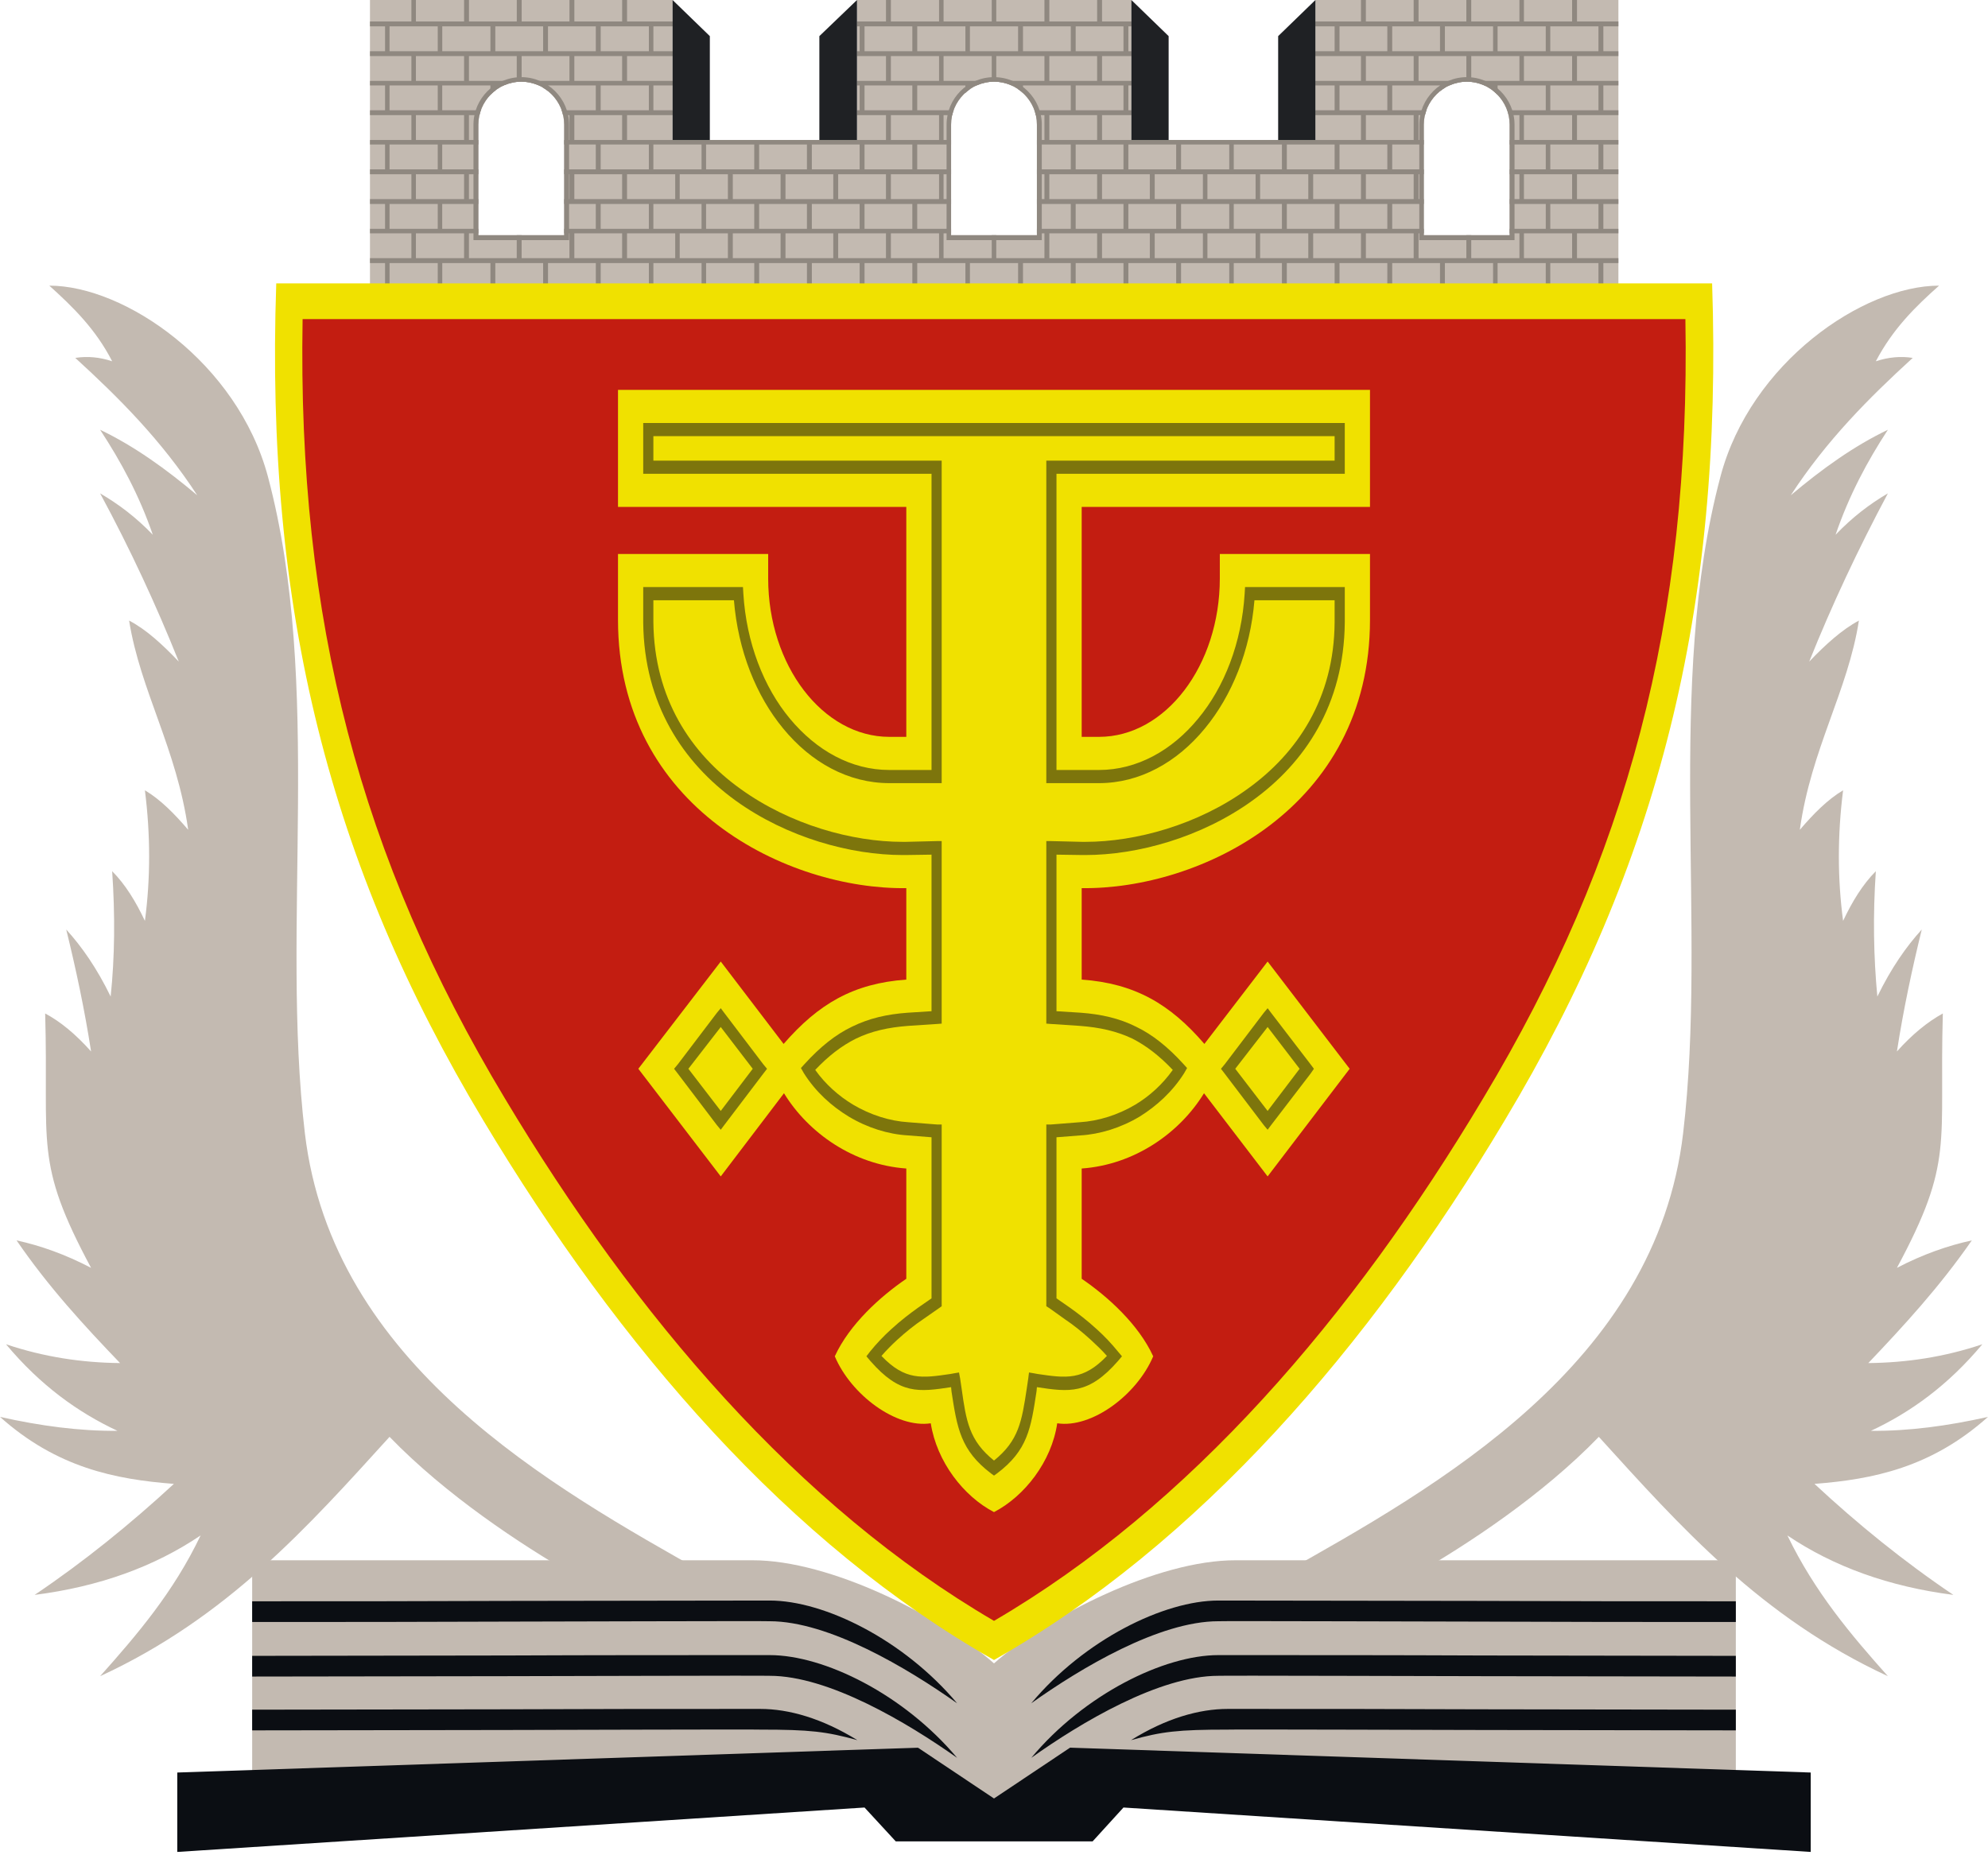
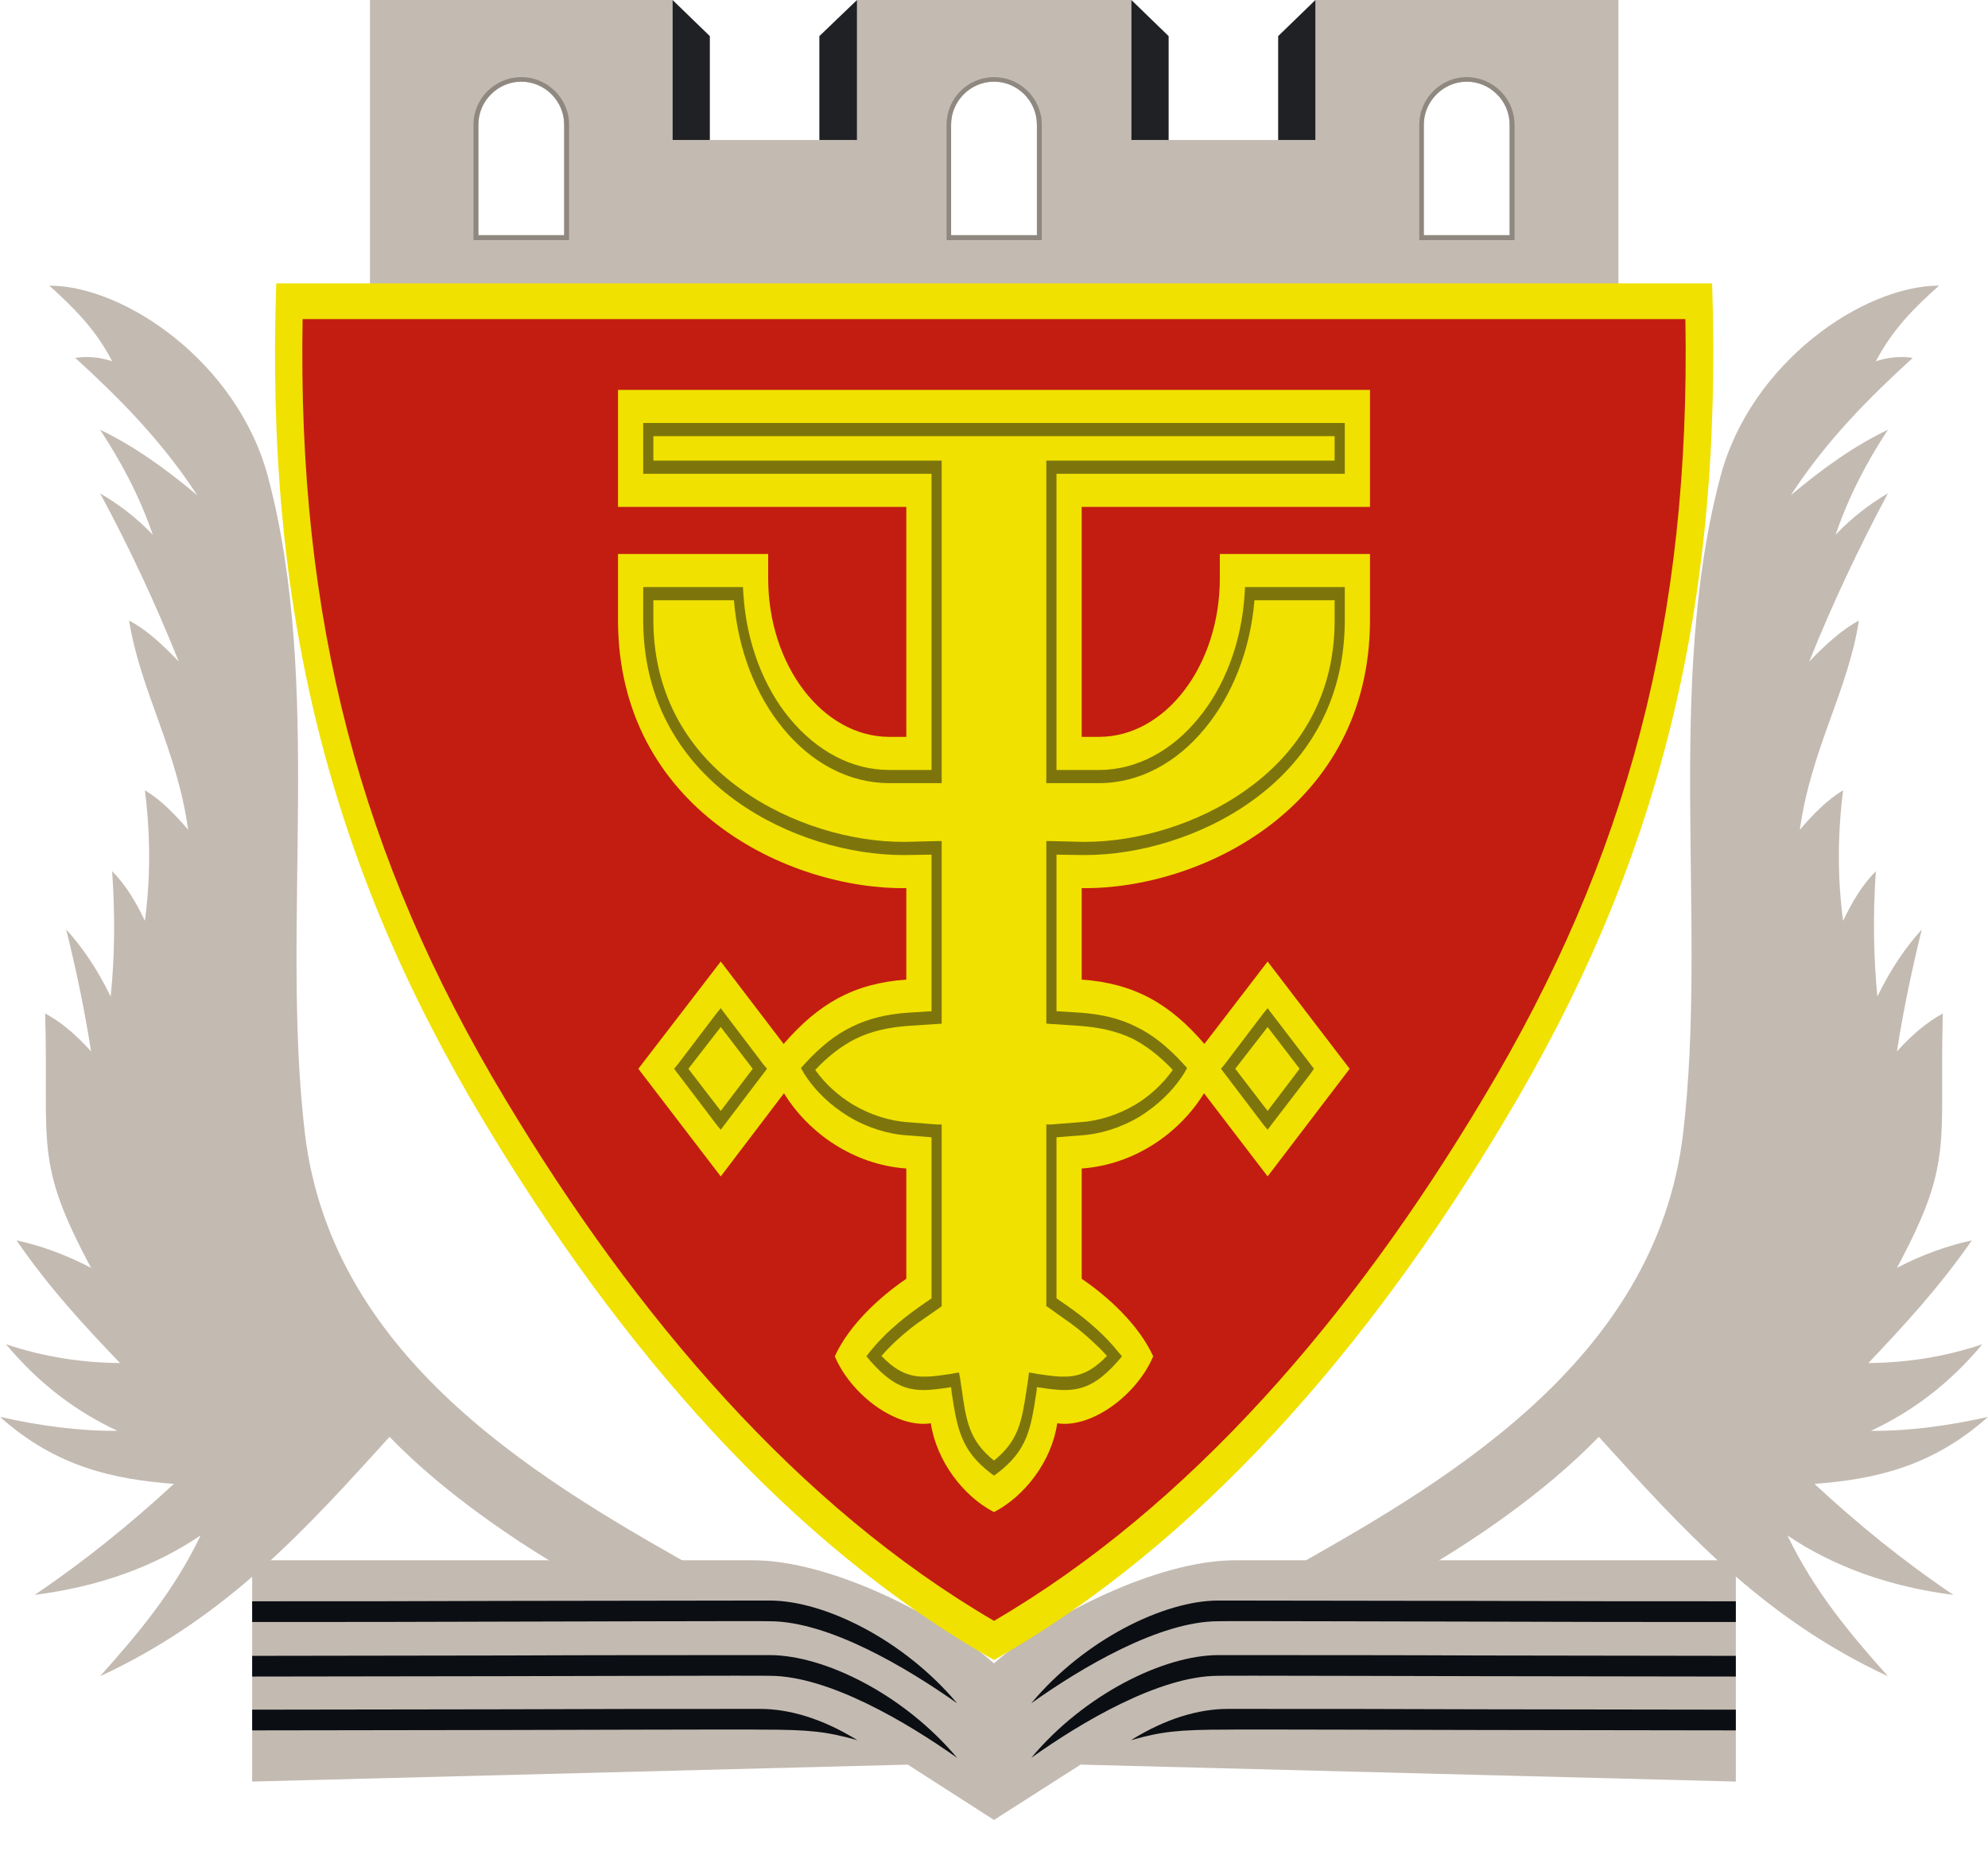
<svg xmlns="http://www.w3.org/2000/svg" xml:space="preserve" width="5.282in" height="4.929in" version="1.1" style="shape-rendering:geometricPrecision; text-rendering:geometricPrecision; image-rendering:optimizeQuality; fill-rule:evenodd; clip-rule:evenodd" viewBox="0 0 5282 4929">
  <defs>
    <style type="text/css">
   
    .fil5 {fill:#0B0E13}
    .fil3 {fill:#1F2124}
    .fil2 {fill:#8F8880}
    .fil7 {fill:#C31D11}
    .fil0 {fill:#C3BAB1}
    .fil6 {fill:#F0E100}
    .fil4 {fill:#0B0E13;fill-rule:nonzero}
    .fil8 {fill:#7D750C;fill-rule:nonzero}
    .fil1 {fill:#8F8880;fill-rule:nonzero}
   
  </style>
  </defs>
  <g id="Layer_x0020_1">
    <g id="_620246624">
      <g>
        <g>
          <path class="fil0" d="M983 756l1658 0 1659 0 0 -756 -805 0 0 282 0 78 0 12 -489 0 0 -12 0 -78 0 -282 -365 0 -364 0 0 282 0 78 0 12 -490 0 0 -12 0 -78 0 -282 -804 0 0 756zm2800 -131l228 0 0 -294c0,-62 -51,-114 -114,-114l0 0c-62,0 -114,52 -114,114l0 294zm-2512 0l228 0 0 -294c0,-62 -51,-114 -114,-114l0 0c-63,0 -114,52 -114,114l0 294zm1256 0l228 0 0 -294c0,-62 -51,-114 -114,-114l0 0c-63,0 -114,52 -114,114l0 294z" />
-           <path class="fil1" d="M4300 70l-40 0 0 66 40 0 0 13 -110 0 0 66 110 0 0 12 -40 0 0 66 40 0 0 13 -110 0 0 66 110 0 0 12 -40 0 0 66 40 0 0 13 -110 0 0 66 110 0 0 13 -40 0 0 66 40 0 0 12 -110 0 0 66 110 0 0 13 -40 0 0 57 -13 0 0 -57 -128 0 0 57 -12 0 0 -57 -128 0 0 57 -12 0 0 -57 -128 0 0 57 -13 0 0 -57 -127 0 0 57 -13 0 0 -57 -127 0 0 57 -13 0 0 -57 -127 0 0 57 -13 0 0 -57 -128 0 0 57 -12 0 0 -57 -128 0 0 57 -13 0 0 -57 -127 0 0 57 -13 0 0 -57 -127 0 0 57 -13 0 0 -57 -127 0 0 57 -13 0 0 -57 -128 0 0 57 -12 0 0 -57 -128 0 0 57 -13 0 0 -57 -127 0 0 57 -13 0 0 -57 -127 0 0 57 -13 0 0 -57 -127 0 0 57 -13 0 0 -57 -128 0 0 57 -12 0 0 -57 -128 0 0 57 -12 0 0 -57 -128 0 0 57 -13 0 0 -57 -127 0 0 57 -13 0 0 -57 -127 0 0 57 -13 0 0 -57 -128 0 0 57 -12 0 0 -57 -128 0 0 57 -12 0 0 -57 -40 0 0 -13 110 0 0 -66 -110 0 0 -12 40 0 0 -66 -40 0 0 -13 110 0 0 -66 -110 0 0 -13 40 0 0 -66 -40 0 0 -12 110 0 0 -66 -110 0 0 -13 40 0 0 -66 -40 0 0 -12 110 0 0 -66 -110 0 0 -13 40 0 0 -66 -40 0 0 -13 110 0 0 -57 12 0 0 57 128 0 0 -57 13 0 0 57 127 0 0 -57 13 0 0 57 127 0 0 -57 13 0 0 57 127 0 0 -57 13 0 0 57 121 0 0 13 -51 0 0 66 51 0 0 13 -121 0 0 66 121 0 0 12 -51 0 0 66 51 0 0 13 -121 0 0 66 121 0 7 0 12 0 128 0 13 0 127 0 13 0 127 0 13 0 50 0 77 0 0 -66 -77 0 0 -13 7 0 0 -66 -7 0 0 -12 77 0 0 -66 -77 0 0 -13 7 0 0 -66 -7 0 0 -13 77 0 0 -57 13 0 0 57 128 0 0 -57 12 0 0 57 128 0 0 -57 12 0 0 57 128 0 0 -57 13 0 0 57 127 0 0 -57 13 0 0 57 78 0 0 13 -8 0 0 66 8 0 0 13 -78 0 0 66 78 0 0 12 -8 0 0 66 8 0 0 13 -78 0 0 66 78 0 49 0 13 0 128 0 12 0 128 0 12 0 128 0 13 0 6 0 121 0 0 -66 -121 0 0 -13 51 0 0 -66 -51 0 0 -12 121 0 0 -66 -121 0 0 -13 51 0 0 -66 -51 0 0 -13 121 0 0 -57 13 0 0 57 127 0 0 -57 13 0 0 57 127 0 0 -57 13 0 0 57 128 0 0 -57 12 0 0 57 128 0 0 -57 13 0 0 57 110 0 0 13zm-53 0l-128 0 0 66 128 0 0 -66zm-140 0l-128 0 0 66 128 0 0 -66zm-140 0l-128 0 0 66 128 0 0 -66zm-141 0l-127 0 0 66 127 0 0 -66zm-140 0l-127 0 0 66 127 0 0 -66zm-701 0l-127 0 0 66 127 0 0 -66zm-140 0l-127 0 0 66 127 0 0 -66zm-140 0l-128 0 0 66 128 0 0 -66zm-140 0l-128 0 0 66 128 0 0 -66zm-141 0l-127 0 0 66 127 0 0 -66zm-700 0l-128 0 0 66 128 0 0 -66zm-141 0l-127 0 0 66 127 0 0 -66zm-140 0l-127 0 0 66 127 0 0 -66zm-140 0l-128 0 0 66 128 0 0 -66zm-140 0l-128 0 0 66 128 0 0 -66zm-58 550l0 66 128 0 0 -66 -128 0zm0 -157l0 66 128 0 0 -66 -128 0zm0 -157l0 66 128 0 0 -66 -128 0zm0 -157l0 66 128 0 0 -66 -128 0zm3072 537l0 -66 -128 0 0 66 128 0zm0 -157l0 -66 -128 0 0 66 128 0zm0 -157l0 -66 -128 0 0 66 128 0zm0 -157l0 -66 -128 0 0 66 128 0zm-3142 327l0 66 128 0 0 -66 -128 0zm0 -158l0 66 128 0 0 -66 -128 0zm0 -157l0 66 128 0 0 -66 -128 0zm3212 381l0 -66 -128 0 0 66 128 0zm0 -158l0 -66 -128 0 0 66 128 0zm0 -157l0 -66 -128 0 0 66 128 0zm-140 315l0 -66 -96 0 0 -13 26 0 0 -66 -26 0 0 -13 96 0 0 -66 -96 0 0 -12 26 0 0 -66 -28 0c-1,-4 -3,-9 -4,-13l102 0 0 -66 -128 0 0 25c-4,-4 -8,-8 -12,-11l0 -14 -23 0c-14,-6 -30,-10 -47,-10l0 0c-16,0 -32,4 -46,10l-12 0 0 6c-4,3 -9,6 -13,9l0 -15 -127 0 0 66 91 0c-1,4 -3,9 -4,13l-17 0 0 66 14 0 0 12 -84 0 0 66 84 0 0 13 -14 0 0 66 14 0 0 13 -84 0 0 66 84 0 0 12 -14 0 0 66 127 0 0 -61 13 0 0 61 128 0 0 -66 -26 0 0 -12 96 0zm-70 -393l0 -66 -128 0 0 66 128 0zm-141 0l0 -66 -127 0 0 66 127 0zm-140 471l0 -66 -127 0 0 66 127 0zm0 -157l0 -66 -127 0 0 66 127 0zm0 -157l0 -66 -127 0 0 66 127 0zm0 -157l0 -66 -127 0 0 66 127 0zm-70 393l0 -66 -127 0 0 66 127 0zm0 -158l0 -66 -127 0 0 66 127 0zm0 -157l0 -66 -127 0 0 66 127 0zm-70 393l0 -66 -127 0 0 66 127 0zm0 -157l0 -66 -127 0 0 66 127 0zm-70 79l0 -66 -127 0 0 66 127 0zm0 -158l0 -66 -127 0 0 66 127 0zm-70 236l0 -66 -128 0 0 66 128 0zm0 -157l0 -66 -128 0 0 66 128 0zm-70 79l0 -66 -128 0 0 66 128 0zm0 -158l0 -66 -128 0 0 66 128 0zm-70 236l0 -66 -128 0 0 66 128 0zm0 -157l0 -66 -128 0 0 66 128 0zm-70 79l0 -66 -128 0 0 66 128 0zm0 -158l0 -66 -128 0 0 66 128 0zm-70 236l0 -66 -128 0 0 66 128 0zm0 -157l0 -66 -128 0 0 66 128 0zm-71 79l0 -66 -127 0 0 66 127 0zm0 -158l0 -66 -127 0 0 66 127 0zm-70 236l0 -66 -127 0 0 66 127 0zm0 -157l0 -66 -127 0 0 66 127 0zm-70 79l0 -66 -127 0 0 66 127 0zm0 -158l0 -66 -127 0 0 66 127 0zm0 -157l0 -66 -127 0 0 66 127 0zm-70 393l0 -66 -127 0 0 66 127 0zm0 -157l0 -66 -127 0 0 66 127 0zm0 -157l0 -66 -127 0 0 66 127 0zm0 -157l0 -66 -127 0 0 66 127 0zm-70 393l0 -66 -90 0 0 -13 20 0 0 -66 -20 0 0 -13 90 0 0 -66 -90 0 0 -12 20 0 0 -66 -23 0c-1,-4 -2,-9 -3,-13l96 0 0 -66 -127 0 0 20c-4,-4 -9,-7 -13,-10l0 -10 -17 0c-14,-6 -30,-10 -47,-10l0 0c-16,0 -32,4 -46,10l-18 0 0 10c-4,3 -8,6 -12,10l0 -20 -128 0 0 66 97 0c-2,4 -3,9 -4,13l-23 0 0 66 20 0 0 12 -90 0 0 66 90 0 0 13 -20 0 0 66 20 0 0 13 -90 0 0 66 90 0 0 12 -20 0 0 66 128 0 0 -61 12 0 0 61 128 0 0 -66 -20 0 0 -12 90 0zm-70 -393l0 -66 -128 0 0 66 128 0zm-140 0l0 -66 -128 0 0 66 128 0zm-140 471l0 -66 -128 0 0 66 128 0zm0 -157l0 -66 -128 0 0 66 128 0zm0 -157l0 -66 -128 0 0 66 128 0zm0 -157l0 -66 -128 0 0 66 128 0zm-71 393l0 -66 -127 0 0 66 127 0zm0 -158l0 -66 -127 0 0 66 127 0zm0 -157l0 -66 -127 0 0 66 127 0zm-70 393l0 -66 -127 0 0 66 127 0zm0 -157l0 -66 -127 0 0 66 127 0zm-70 79l0 -66 -127 0 0 66 127 0zm0 -158l0 -66 -127 0 0 66 127 0zm-70 236l0 -66 -127 0 0 66 127 0zm0 -157l0 -66 -127 0 0 66 127 0zm-70 79l0 -66 -127 0 0 66 127 0zm0 -158l0 -66 -127 0 0 66 127 0zm-70 236l0 -66 -127 0 0 66 127 0zm0 -157l0 -66 -127 0 0 66 127 0zm-70 79l0 -66 -128 0 0 66 128 0zm0 -158l0 -66 -128 0 0 66 128 0zm-70 236l0 -66 -128 0 0 66 128 0zm0 -157l0 -66 -128 0 0 66 128 0zm-70 79l0 -66 -128 0 0 66 128 0zm0 -158l0 -66 -128 0 0 66 128 0zm-70 236l0 -66 -128 0 0 66 128 0zm0 -157l0 -66 -128 0 0 66 128 0zm-70 79l0 -66 -128 0 0 66 128 0zm0 -158l0 -66 -128 0 0 66 128 0zm0 -157l0 -66 -128 0 0 66 128 0zm-71 393l0 -66 -127 0 0 66 127 0zm0 -157l0 -66 -127 0 0 66 127 0zm0 -157l0 -66 -127 0 0 66 127 0zm0 -157l0 -66 -127 0 0 66 127 0zm-70 393l0 -66 -84 0 0 -13 14 0 0 -66 -14 0 0 -13 84 0 0 -66 -84 0 0 -12 14 0 0 -66 -17 0c-1,-4 -2,-9 -4,-13l91 0 0 -66 -127 0 0 15c-4,-3 -8,-6 -13,-9l0 -6 -11 0c-15,-6 -30,-10 -47,-10l0 0c-17,0 -32,4 -47,10l-22 0 0 14c-5,3 -9,7 -13,11l0 -25 -128 0 0 66 103 0c-2,4 -3,9 -4,13l-28 0 0 66 25 0 0 12 -96 0 0 66 96 0 0 13 -25 0 0 66 25 0 0 13 -96 0 0 66 96 0 0 12 -25 0 0 66 127 0 0 -61 13 0 0 61 127 0 0 -66 -14 0 0 -12 84 0zm-70 -393l0 -66 -127 0 0 66 127 0zm-140 0l0 -66 -127 0 0 66 127 0z" />
        </g>
        <path class="fil2" d="M2515 638l0 -307c0,-69 56,-126 126,-126 70,0 127,57 127,126l0 307 -253 0zm12 -13l228 0 0 -294c0,-62 -51,-114 -114,-114l0 0c-63,0 -114,52 -114,114l0 294zm1256 0l228 0 0 -294c0,-62 -51,-114 -114,-114l0 0c-62,0 -114,52 -114,114l0 294zm-2512 0l228 0 0 -294c0,-62 -51,-114 -114,-114l0 0c-63,0 -114,52 -114,114l0 294zm2500 13l0 -307c0,-69 57,-126 126,-126 70,0 127,57 127,126l0 307 -253 0zm-2513 0l0 -307c0,-69 57,-126 127,-126 70,0 127,57 127,126l0 307 -254 0z" />
        <path class="fil3" d="M3396 96l0 276 99 0 0 -372 -99 96zm-1219 0l0 276 100 0 0 -372 -100 96zm-291 0l0 276 -99 0 0 -372 99 96zm1219 0l0 276 -99 0 0 -372 99 96z" />
      </g>
      <path class="fil0" d="M1881 4185c-140,0 -217,0 -357,0 -142,-82 -339,-212 -489,-367 -217,239 -431,480 -769,636 98,-110 195,-223 267,-374 -123,83 -269,136 -441,158 132,-89 254,-188 370,-295 -156,-12 -311,-43 -462,-178 107,24 212,38 312,37 -105,-49 -205,-121 -296,-230 101,34 202,49 303,50 -96,-100 -190,-202 -275,-326 64,14 129,37 198,73 -153,-285 -112,-325 -122,-676 41,22 81,55 122,101 -17,-110 -40,-218 -66,-324 41,45 81,102 118,178 11,-105 12,-216 4,-333 35,35 63,81 87,132 15,-113 15,-228 0,-347 42,25 79,63 115,105 -30,-215 -127,-369 -157,-556 46,24 89,64 132,109 -60,-150 -129,-299 -209,-447 48,28 95,63 140,110 -36,-105 -85,-195 -140,-279 90,43 175,104 258,174 -95,-146 -208,-259 -324,-365 33,-5 65,-2 98,9 -44,-86 -105,-145 -167,-201 200,0 500,204 581,508 147,553 33,1194 98,1744 73,615 654,939 1071,1174z" />
      <path class="fil0" d="M3401 4185c140,0 217,0 357,0 143,-82 340,-212 490,-367 217,239 431,480 768,636 -98,-110 -194,-223 -267,-374 123,83 270,136 441,158 -132,-89 -254,-188 -369,-295 155,-12 310,-43 461,-178 -107,24 -211,38 -311,37 105,-49 205,-121 296,-230 -101,34 -202,49 -303,50 95,-100 189,-202 275,-326 -64,14 -130,37 -199,73 153,-285 112,-325 122,-676 -40,22 -81,55 -122,101 17,-110 40,-218 66,-324 -41,45 -81,102 -118,178 -10,-105 -12,-216 -4,-333 -35,35 -63,81 -87,132 -15,-113 -15,-228 0,-347 -42,25 -79,63 -115,105 30,-215 128,-369 157,-556 -45,24 -89,64 -132,109 60,-150 130,-299 209,-447 -48,28 -94,63 -139,110 36,-105 84,-195 139,-279 -90,43 -175,104 -258,174 95,-146 208,-259 324,-365 -32,-5 -65,-2 -98,9 45,-86 105,-145 168,-201 -201,0 -501,204 -581,508 -147,553 -34,1194 -99,1744 -72,615 -653,939 -1071,1174z" />
      <path class="fil0" d="M670 4734l1742 -45 229 147 230 -147 1741 45 0 -588 -1328 0c-209,-1 -503,150 -643,274 -140,-124 -434,-275 -643,-274l-1328 0 0 588z" />
      <path class="fil4" d="M670 4255c233,0 455,0 677,-1 228,0 457,-1 698,-1 145,0 356,104 498,273 -133,-94 -341,-218 -498,-218 0,-1 -639,1 -698,1 -222,1 -444,1 -677,1l0 -55zm3942 0c-233,0 -455,0 -676,-1 -229,0 -458,-1 -699,-1 -144,0 -356,104 -497,273 132,-94 340,-218 497,-218 0,-1 639,1 699,1 221,1 443,1 676,1l0 -55zm0 288c-233,0 -455,-1 -676,-1 -229,-1 -432,-1 -674,-1 -76,0 -164,25 -257,83 82,-23 125,-28 257,-28 0,-1 614,1 674,1 221,0 443,1 676,1l0 -55zm0 -143c-233,0 -455,-1 -676,-1 -229,-1 -458,-1 -699,-1 -144,0 -356,104 -497,273 132,-94 340,-218 497,-218 0,-1 639,1 699,1 221,0 443,1 676,1l0 -55zm-3942 143c233,0 455,-1 677,-1 228,-1 432,-1 673,-1 76,0 164,25 258,83 -83,-23 -126,-28 -258,-28 0,-1 -614,1 -673,1 -222,0 -444,1 -677,1l0 -55zm0 -143c233,0 455,-1 677,-1 228,-1 457,-1 698,-1 145,0 356,104 498,273 -133,-94 -341,-218 -498,-218 0,-1 -639,1 -698,1 -222,0 -444,1 -677,1l0 -55z" />
-       <polygon class="fil5" points="2641,4893 2380,4893 2297,4803 471,4921 471,4710 2439,4644 2641,4779 2843,4644 4811,4710 4811,4921 2985,4803 2903,4893 " />
      <path class="fil6" d="M2641 4411c543,-308 995,-828 1357,-1434 408,-680 580,-1356 551,-2224 -636,0 -1272,0 -1908,0 -636,0 -1272,0 -1907,0 -30,868 142,1544 550,2224 363,606 814,1126 1357,1434z" />
      <path class="fil7" d="M4478 848c-612,0 -1224,0 -1837,0 -612,0 -1225,0 -1837,0 -14,801 154,1432 537,2070 349,583 781,1086 1300,1389 519,-303 952,-806 1300,-1389 383,-638 551,-1269 537,-2070z" />
      <path class="fil6" d="M2641 1036l-999 0 0 311 766 0c0,204 0,407 0,611l-45 0c-177,0 -322,-190 -322,-421l0 -65 -399 0 0 175c0,501 453,717 766,713 0,81 0,162 0,243 -141,10 -234,65 -326,171l-167 -219 -219 285 219 286 168 -221c65,106 185,190 325,200 0,81 0,211 0,293 -69,47 -151,121 -190,206 43,102 163,192 255,178 16,102 87,194 168,236 81,-42 153,-134 168,-236 92,14 212,-76 255,-178 -39,-85 -121,-159 -190,-206 0,-82 0,-212 0,-293 140,-10 260,-94 325,-200l169 221 218 -286 -218 -285 -168 219c-91,-106 -185,-161 -326,-171 0,-81 0,-162 0,-243 313,4 766,-212 766,-713l0 -175 -399 0 0 65c0,231 -144,421 -321,421l-46 0c0,-204 0,-407 0,-611l766 0 0 -311 -999 0z" />
      <path class="fil8" d="M1915 2729l-86 111 86 112 85 -112 -85 -111zm-114 99l104 -137 10 -12 9 12 104 137 10 12 -10 13 -104 137 -9 12 -10 -12 -104 -137 -10 -13 10 -12zm365 15c27,38 62,69 100,92 47,28 99,44 147,47l76 6 13 0 0 17 0 100 0 293 0 63 0 10 -7 5 -43 30c-21,14 -45,33 -69,55 -14,13 -28,27 -41,42 63,66 108,59 183,48l11 -2 12 -2 3 16 4 27c12,86 20,138 86,191 66,-53 74,-105 87,-191l4 -27 2 -16 12 2 11 2c75,11 121,18 184,-48 -13,-15 -28,-29 -42,-42 -24,-22 -48,-41 -69,-55l-42 -30 -8 -5 0 -10 0 -63 0 -293 0 -100 0 -17 13 0 76 -6c49,-3 101,-19 148,-47 38,-23 72,-54 99,-92 -35,-37 -70,-64 -107,-83 -42,-20 -87,-30 -140,-34l-76 -5 -13 -1 0 -17 0 -100 0 -243 0 -107 0 -18 14 0 81 2 9 0 0 0c133,0 299,-45 431,-141 131,-94 230,-240 231,-443l0 -6 0 0 0 -52 -213 0c-11,134 -60,254 -132,341 -74,90 -173,145 -281,145l-126 0 -14 0 0 -18 0 -105 0 -611 0 -105 0 -18 14 0 752 0 0 -65 -1810 0 0 65 752 0 14 0 0 18 0 105 0 611 0 105 0 18 -14 0 -125 0c-109,0 -208,-55 -282,-145 -72,-87 -120,-207 -131,-341l-214 0 0 52 0 0 0 6c2,203 100,349 231,443 133,96 298,141 431,141l0 0 9 0 81 -2 14 0 0 18 0 107 0 243 0 100 0 17 -13 1 -76 5c-53,4 -98,14 -139,34 -38,19 -73,46 -108,83zm89 124c-46,-28 -88,-66 -119,-115l-8 -14 10 -11c41,-45 82,-78 126,-99 45,-22 92,-33 148,-37l63 -4 0 -84 0 -243 0 -89 -68 1 0 0 -9 0 0 0c-137,0 -307,-46 -444,-145 -138,-100 -243,-255 -245,-473l0 0 0 -6 0 -1 0 -69 0 -18 14 0 239 0 12 0 1 17c8,131 54,249 124,333 70,84 162,136 264,136l112 0 0 -88 0 -611 0 -88 -752 0 -14 0 0 -17 0 -101 0 -17 14 0 1837 0 13 0 0 17 0 101 0 17 -13 0 -753 0 0 88 0 611 0 88 113 0c101,0 194,-52 263,-136 70,-84 116,-202 124,-333l1 -17 13 0 239 0 13 0 0 18 0 69 0 1 0 6 0 0c-2,218 -106,373 -245,473 -137,99 -307,145 -444,145l0 0 -9 0 0 0 -68 -1 0 89 0 243 0 84 64 4c55,4 103,15 147,37 44,21 85,54 126,99l10 11 -8 14c-31,49 -73,87 -118,115 -50,30 -106,47 -157,50l-64 5 0 83 0 293 0 52 36 25c21,15 46,34 71,57 20,18 39,38 56,59l11 13 -11 13c-78,89 -129,82 -215,69l-1 11c-15,98 -23,157 -106,219l-7 5 -7 -5c-82,-62 -91,-121 -106,-219l-1 -11c-86,13 -136,20 -214,-69l-11 -13 10 -13c17,-21 36,-41 56,-59 25,-23 50,-42 71,-57l36 -25 0 -52 0 -293 0 -83 -63 -5c-52,-3 -107,-20 -157,-50zm1027 -127l86 112 85 -112 -85 -111 -86 111zm76 150l-104 -137 -10 -13 10 -12 104 -137 10 -12 9 12 105 137 9 12 -9 13 -105 137 -9 12 -10 -12z" />
    </g>
  </g>
</svg>